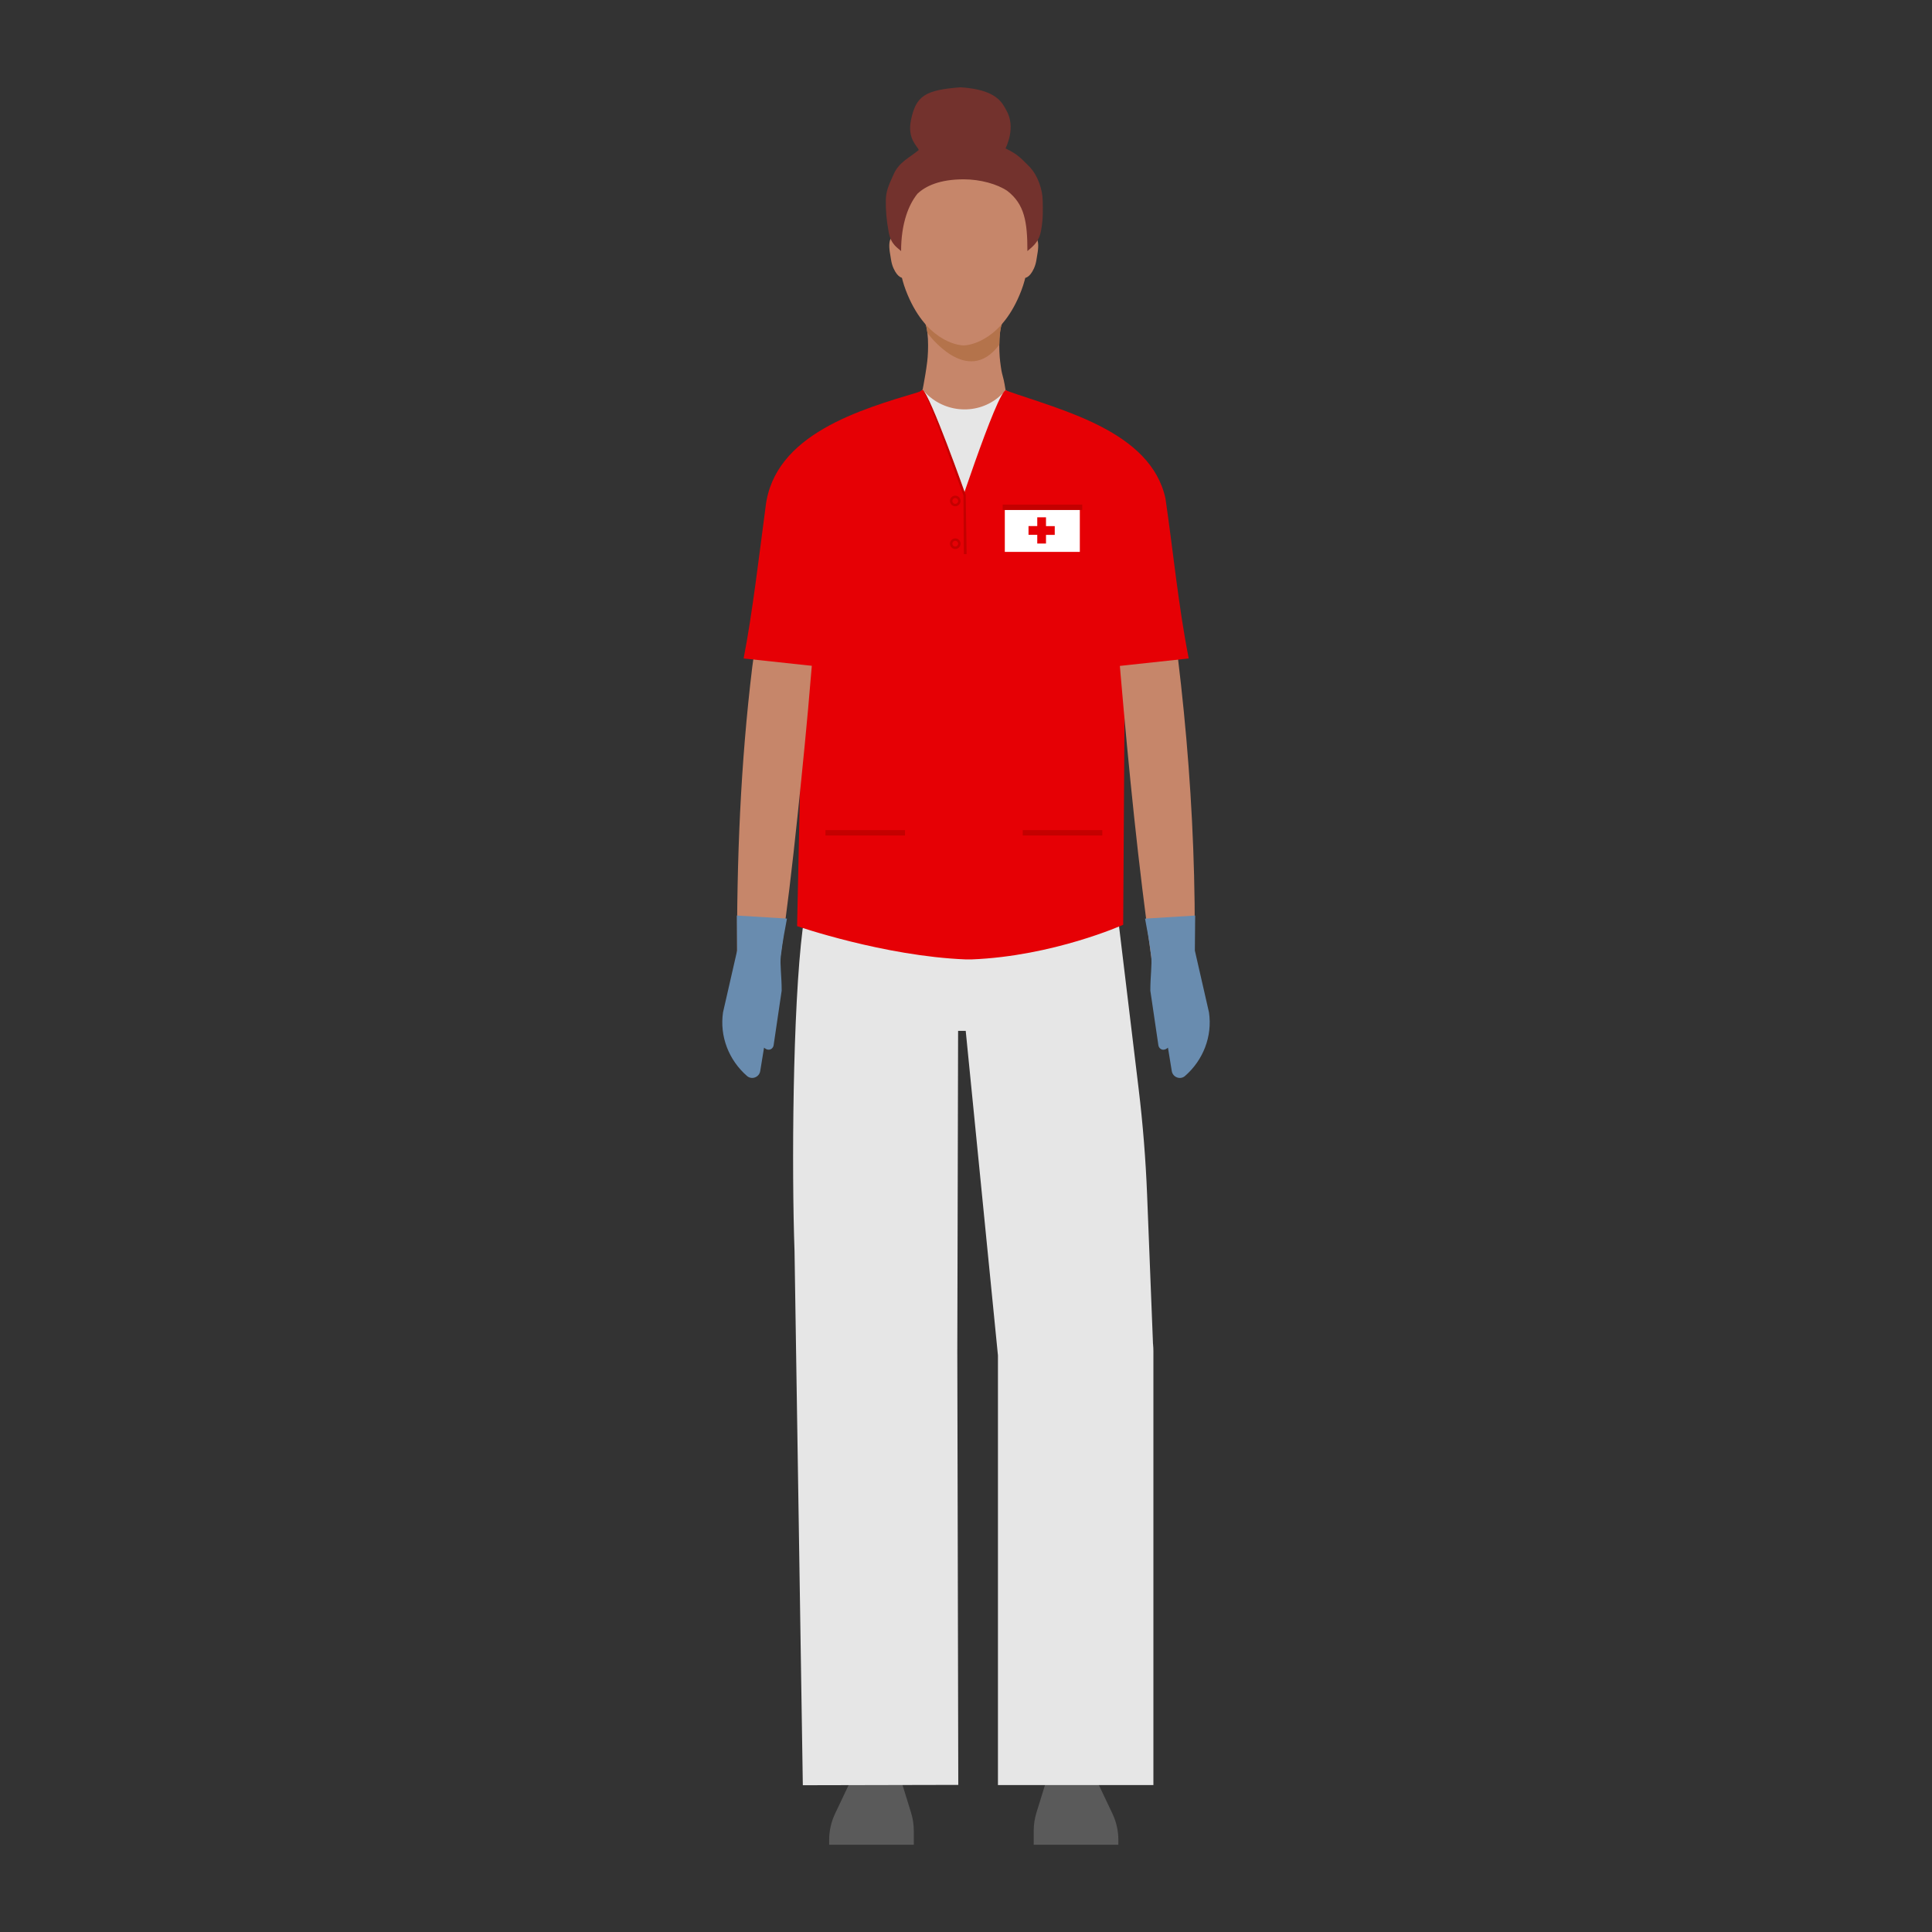
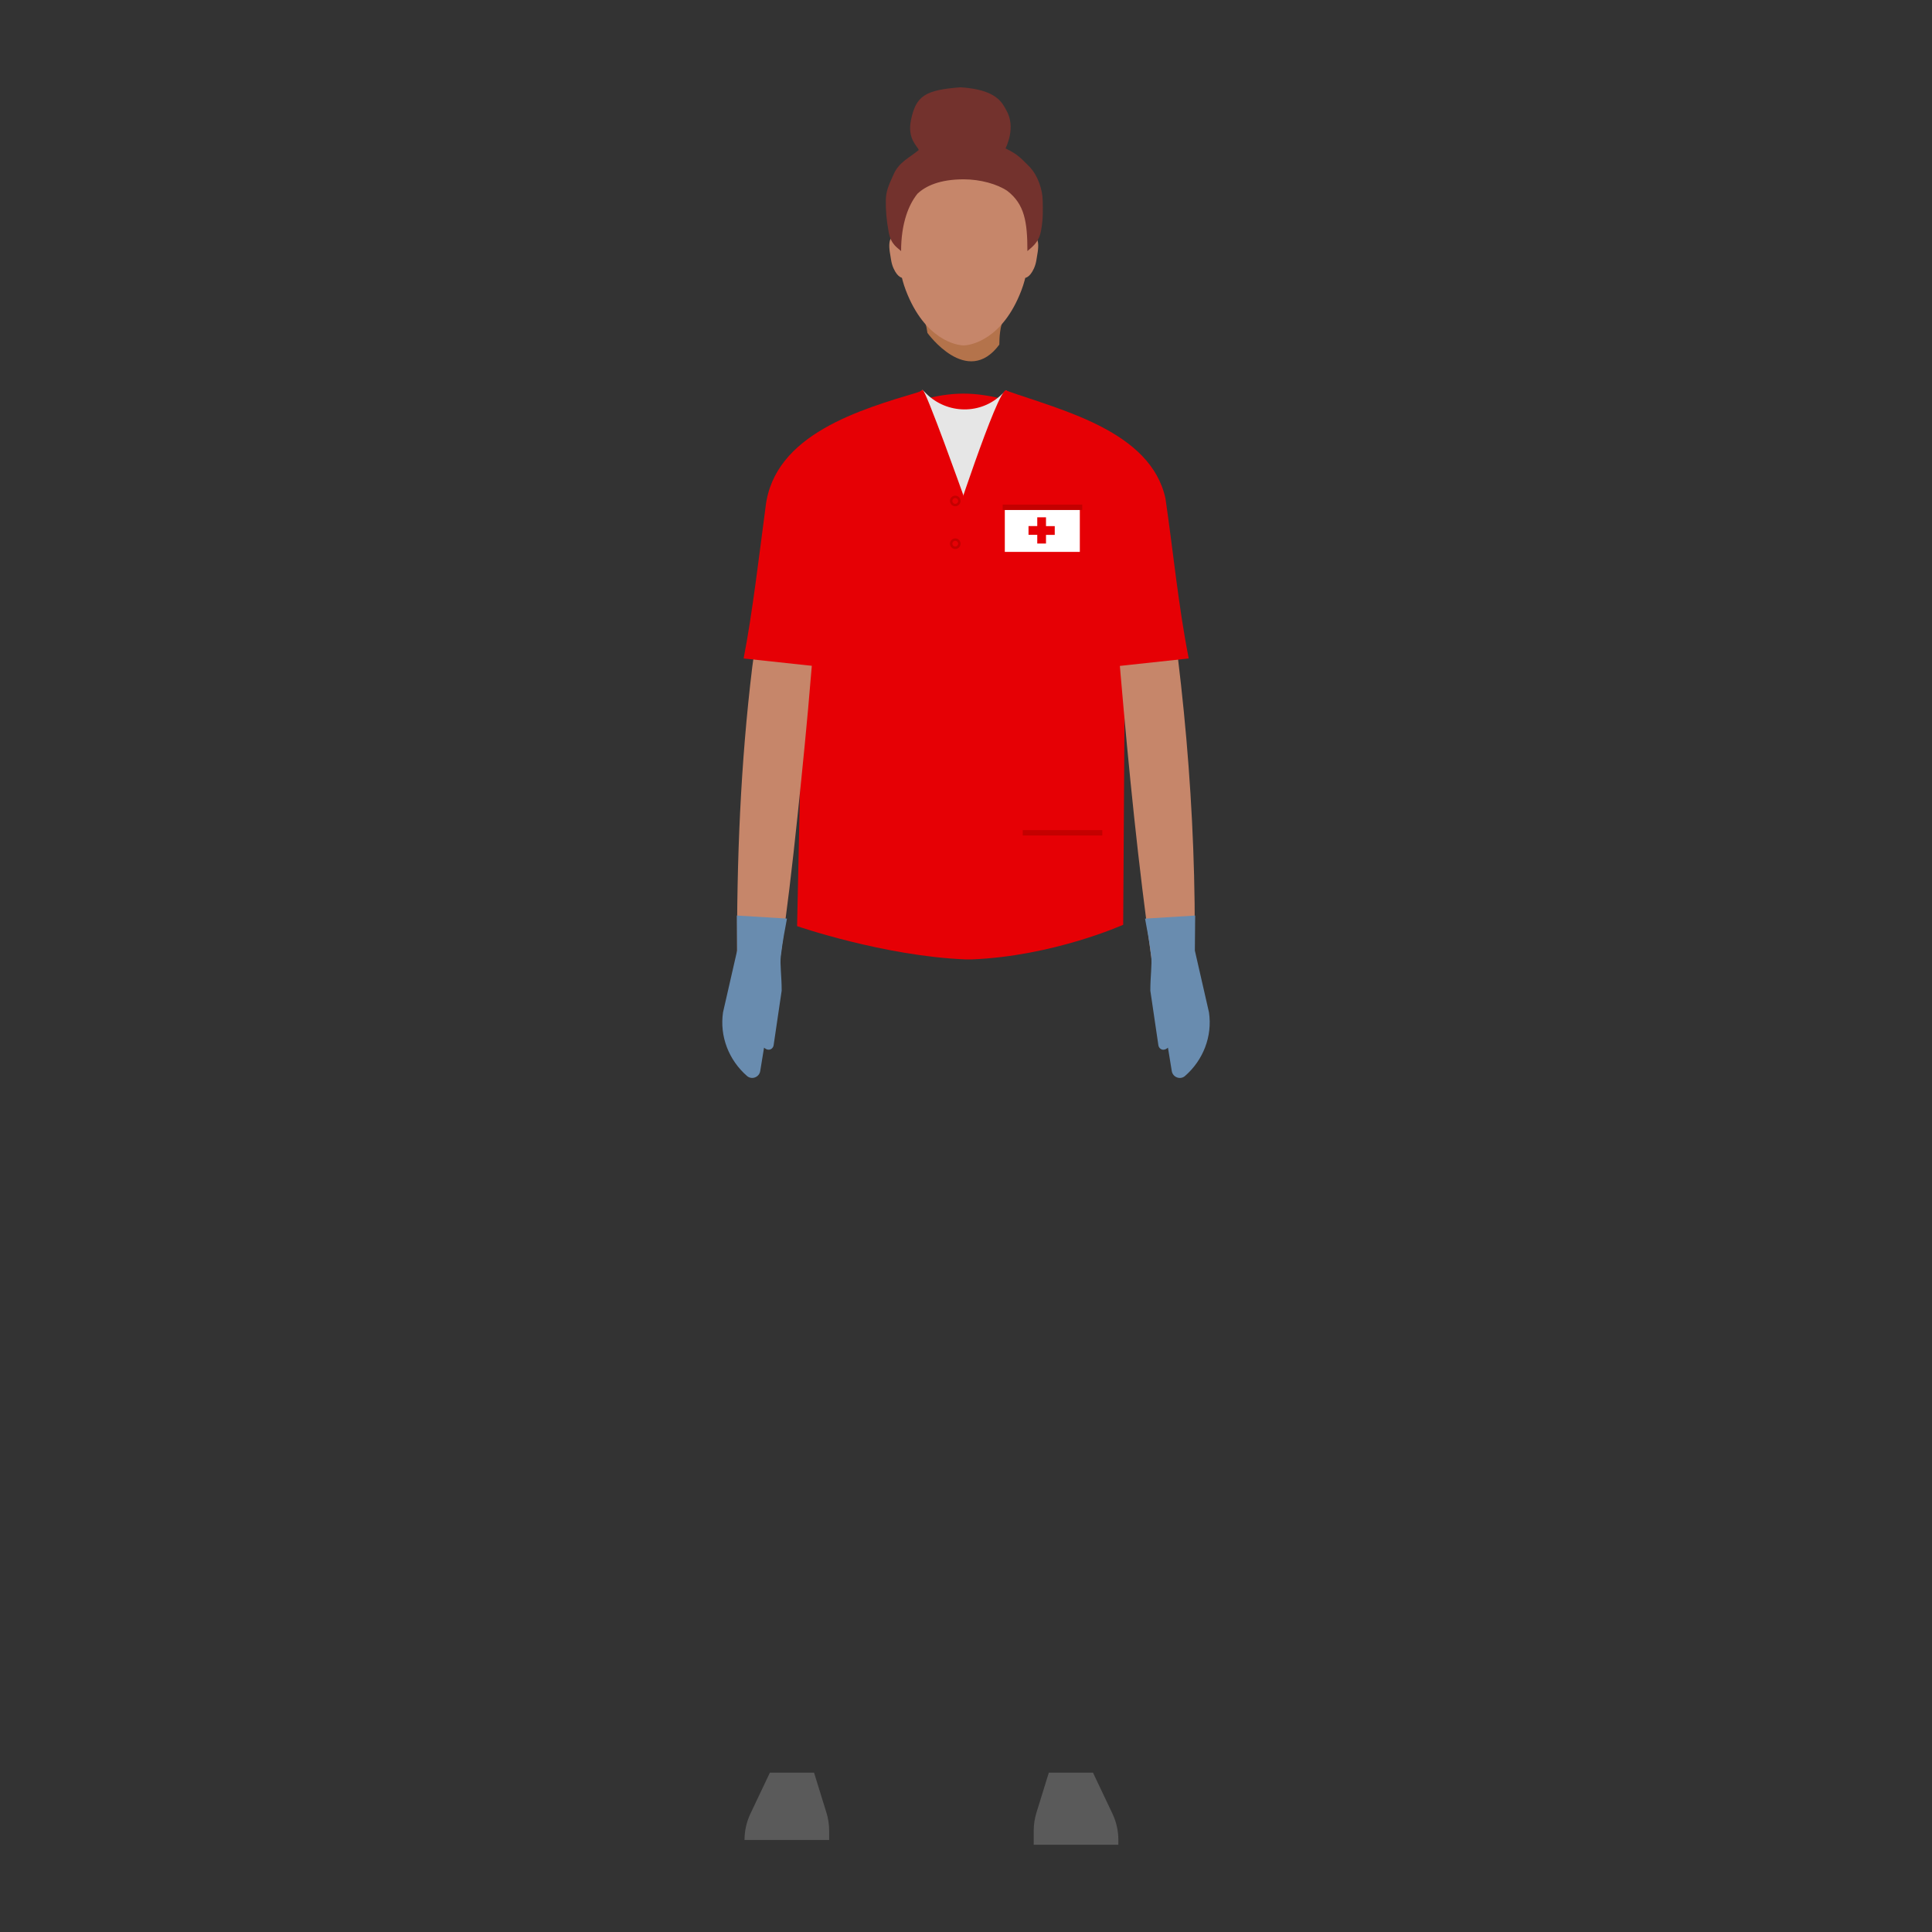
<svg xmlns="http://www.w3.org/2000/svg" id="Ebene_1" viewBox="0 0 200 200">
  <rect x="0" y="0" width="200" height="200" fill="#333333" stroke="none" />
  <defs>
    <style>.cls-1{fill:none;}.cls-2{fill:#e6e6e6;}.cls-3{fill:#c6866a;}.cls-4{fill:#698caf;}.cls-5{fill:#fff;}.cls-6{fill:#c40000;}.cls-7{fill:#5a5a5a;}.cls-8{fill:#b4734b;}.cls-9{fill:#e60005;}.cls-10{fill:#73322d;}</style>
  </defs>
  <path class="cls-7" d="M115.772,190.474v.491h-8.762v-1.443c0-.638.096-1.273.285-1.883l1.279-4.133h4.572s2.011,4.238,2.011,4.238c.405.853.615,1.786.615,2.73Z" />
-   <path class="cls-7" d="M85.834,190.474v.491s8.762,0,8.762,0v-1.443c0-.638-.096-1.273-.285-1.883l-1.279-4.133h-4.572s-2.011,4.238-2.011,4.238c-.405.853-.615,1.786-.615,2.73Z" />
-   <path class="cls-2" d="M119.358,139.119l-.61-15.431c-.145-3.671-.438-7.335-.878-10.983l-2.017-16.728c-.617-12.296-5.65-13.031-7.123-13.926-3.968-2.411-15.647-2.374-19.524.06-1.491.935-6.111,14.007-6.111,14.007-1.047,8.255-1.144,25.073-.846,33.389l.859,55.299,16.093-.035-.101-44.839.082-33.215h.789l3.336,33.594v44.477h16.093v-44.876c0-.265-.013-.531-.039-.795Z" />
+   <path class="cls-7" d="M85.834,190.474v.491v-1.443c0-.638-.096-1.273-.285-1.883l-1.279-4.133h-4.572s-2.011,4.238-2.011,4.238c-.405.853-.615,1.786-.615,2.73Z" />
  <path class="cls-9" d="M107.312,41.942l-3.153-.565c-3.397-.843-5.543-.853-8.924.051l-2.465.514-9.341,11.365-.915,42.566s9.009,3.11,17.464,3.445h.598c8.455-.334,15.696-3.586,15.696-3.586l.268-42.425-9.229-11.365Z" />
  <path class="cls-3" d="M94.065,49.422c-2.986.207-6.713.572-8.096,3.124-1.162,5.585-1.473,11.412-1.997,17.141-.4,4.947-.901,9.889-1.421,14.868-.518,4.967-1.106,9.939-1.819,14.892l-4.43-.284c-.043-10.084.356-20.095,1.572-30.122.787-5.82,1.662-11.641,2.669-17.473.858-4.185,4.885-6.449,8.383-7.757,1.334-.517,2.668-.91,3.995-1.295l1.143,6.906h0Z" />
  <path class="cls-3" d="M107.042,42.516c6.197,1.817,12.316,3.953,12.808,11.518,2.61,14.953,4.023,29.967,3.812,45.13 0-0-4.43.284-4.43.284-1.399-9.874-2.387-19.852-3.24-29.76-.478-5.552-.865-11.131-1.857-16.569-.105-.549-.115-.566-.321-.943-1.658-2.168-4.978-2.58-7.914-2.754-0.0 0,1.143-6.906,1.143-6.906h0Z" />
  <path class="cls-9" d="M96.377,50.828c-2.962-.24-6.973.596-9.031,2.267-.005-.059-.067.283-.076.307-1.071,5.073-1.751,10.43-1.893,15.667 0.0 0-8.398-.905-8.398-.905.888-4.488,1.664-11.116,2.277-15.716.886-7.504,9.829-10.065,15.891-11.877 0.0 0,1.229,10.257,1.229,10.257h0Z" />
  <path class="cls-9" d="M104.214,40.453c5.702,2.018,14.927,4.18,16.436,11.158.823,5.631,1.322,11.022,2.406,16.553-0.0 0-8.398.905-8.398.905-.052-2.651-.288-5.287-.608-7.904-.329-2.73-.771-5.457-1.343-8.023-.036-.149.002.062.003.077.091.204-.291-.236-.579-.396-2.675-1.558-6.345-2.158-9.604-2.177-0.0 0,1.687-10.192,1.687-10.192h0Z" />
-   <path class="cls-3" d="M95.988,37.41c.124-1.009.217-3.72-.466-4.411-1.295-1.311,9.772-1.316,8.478-.005-.682.691-.59,3.407-.466,4.416.23,1.871.237.943.569,3.008,0,0,.045.413.045.626,0,2.419-1.961,4.38-4.38,4.38-2.419,0-4.38-1.961-4.38-4.38,0-.212.369-1.762.599-3.634Z" />
-   <path class="cls-1" d="M95.907,33.875c.038.168.069.349.092.539-.014-.101-.053-.373-.077-.479-.005-.024-.01-.038-.015-.06Z" />
  <path class="cls-8" d="M103.449,35.676c.003-.452.029-.915.086-1.338.076-.599.19-.861.19-.861,0,0-4.901,2.578-7.963-.085,0,0,.05.108.125.405.006.026.013.051.019.078.005.022.01.036.015.06.024.106.063.377.077.479.001.01.003.019.004.029 0.0.004.003.018.003.018,0,0,4.109,5.716,7.443,1.215Z" />
  <path class="cls-3" d="M106.473,21.121c0-3.572-2.995-6.439-6.719-6.439-3.724,0-6.719,2.866-6.719,6.439,0,.039-.005,3.815-.008,4.716-.005,1.438.231,2.871.74,4.209,1.973,5.183,5.319,5.71,5.986,5.71.668,0,4.014-.527,5.986-5.71.509-1.338.745-2.771.74-4.209-.003-.9-.008-4.677-.008-4.716Z" />
  <path class="cls-3" d="M107.335,24.718c-.283-.472-1.627-.241-1.789-.038-.091-.243-.113,1.107-.155,1.403-.015.103-.049.317-.08.506-.049.301-.062.607-.032.899.117,1.132.602,1.268.696,1.284.001 0.0.001 0.0.002 0.0.001 0.0.001 0.0.002 0.0.094.014.597.037,1.062-1.002.12-.268.203-.563.25-.864.03-.189.064-.403.082-.505.053-.294.224-1.241-.04-1.683Z" />
  <path class="cls-3" d="M92.2,24.718c.283-.472,1.627-.241,1.789-.038.091-.243.113,1.107.155,1.403.015.103.049.317.08.506.049.301.062.607.032.899-.117,1.132-.602,1.268-.696,1.284-.001 0-.001 0-.002 0-.001 0-.001 0-.002 0-.094.014-.597.037-1.062-1.002-.12-.268-.203-.563-.25-.864-.03-.189-.064-.403-.082-.505-.053-.294-.224-1.241.04-1.683Z" />
  <path class="cls-4" d="M80.086,108.197c-.044.297-.304.505-.582.464-.162-.024-.295-.107-.41-.211l-.397,2.429c-.106.639-.876.934-1.365.508-1.89-1.644-2.85-4.11-2.485-6.589l1.462-6.399-.032-3.624,5.188.318c-.212,1.165-.428,2.18-.635,3.882-.105.866.088,2.041.088,3.572l-.832,5.648Z" />
  <path class="cls-4" d="M119.082,102.549c0-1.532.193-2.706.088-3.572-.207-1.703-.424-2.718-.635-3.882l5.188-.318-.032,3.624,1.462,6.399c.365,2.479-.596,4.945-2.485,6.589-.489.425-1.26.131-1.365-.508l-.397-2.429c-.115.104-.248.188-.41.211-.277.041-.538-.167-.582-.464l-.832-5.648Z" />
  <path class="cls-2" d="M103.75,40.774c-2.177,2.177-5.712,2.127-7.888-.05l-.367-.367-2.57,4.016,6.878,8.078,6.909-8.163-2.564-3.89-.397.377Z" />
  <path class="cls-9" d="M104.146,40.395c-.9-.074-5.775,14.946-5.775,14.946l14.374-9.976-8.598-4.97Z" />
-   <path class="cls-6" d="M95.502,40.356c.788.467,4.469,10.891,4.469,10.891l.094,6.118h-.544l-2.468-5.412-4.047-6.494,2.496-5.103Z" />
  <path class="cls-9" d="M95.502,40.356c.327-.027,4.234,10.938,4.234,10.938l.047,6.564-12.941-12.33,8.661-5.172Z" />
  <rect class="cls-6" x="109.713" y="82.093" width=".557" height="8.235" transform="translate(23.781 196.202) rotate(-90)" />
-   <rect class="cls-6" x="89.289" y="82.093" width=".557" height="8.235" transform="translate(3.358 175.778) rotate(-90)" />
  <path class="cls-6" d="M98.888,52.408c-.302,0-.548-.246-.548-.549s.246-.549.548-.549c.303,0,.549.246.549.549s-.246.549-.549.549ZM98.888,51.56c-.165,0-.298.134-.298.299s.134.299.298.299.299-.134.299-.299-.134-.299-.299-.299Z" />
  <path class="cls-6" d="M98.888,56.831c-.302,0-.548-.246-.548-.548,0-.303.246-.549.548-.549.303,0,.549.246.549.549,0,.302-.246.548-.549.548ZM98.888,55.984c-.165,0-.298.134-.298.299,0,.164.134.298.298.298s.299-.134.299-.298c0-.165-.134-.299-.299-.299Z" />
  <rect class="cls-5" x="104.018" y="52.753" width="7.765" height="4.378" />
  <path id="Bildmarke" class="cls-9" d="M109.187,54.463v.905h-.905v.9h-.905v-.905h-.905v-.905h.905v-.905h.905s0,.905,0,.905v.005h.905Z" />
  <rect class="cls-6" x="107.636" y="48.399" width=".557" height="8.235" transform="translate(55.398 160.43) rotate(-90)" />
  <path class="cls-10" d="M107.935,20.664c-.023-.89-.407-2.452-1.442-3.487-.924-.924-1.235-1.247-2.4-1.812.092-.208,1.082-2.188.094-3.929-.406-.716-.941-2.165-4.753-2.4-3.671.282-4.61.88-5.129,3.388-.412,1.988.711,2.729.8,3.106-.957.804-2.018,1.228-2.588,2.494-.546,1.214-.791,1.75-.814,2.64-.027,1.052.061,2.117.297,3.383.241,1.302.959,1.619,1.282,1.947,0-1.376.179-2.627.533-3.717l.001.003s.001-.008.001-.009c.276-.847.66-1.593,1.158-2.218.84-.791,2.288-1.49,4.787-1.49,1.729,0,3.485.496,4.521,1.202,1.773,1.374,2.075,3.191,2.075,6.23.324-.329,1.166-.787,1.407-2.089.235-1.266.198-2.19.172-3.242Z" />
</svg>